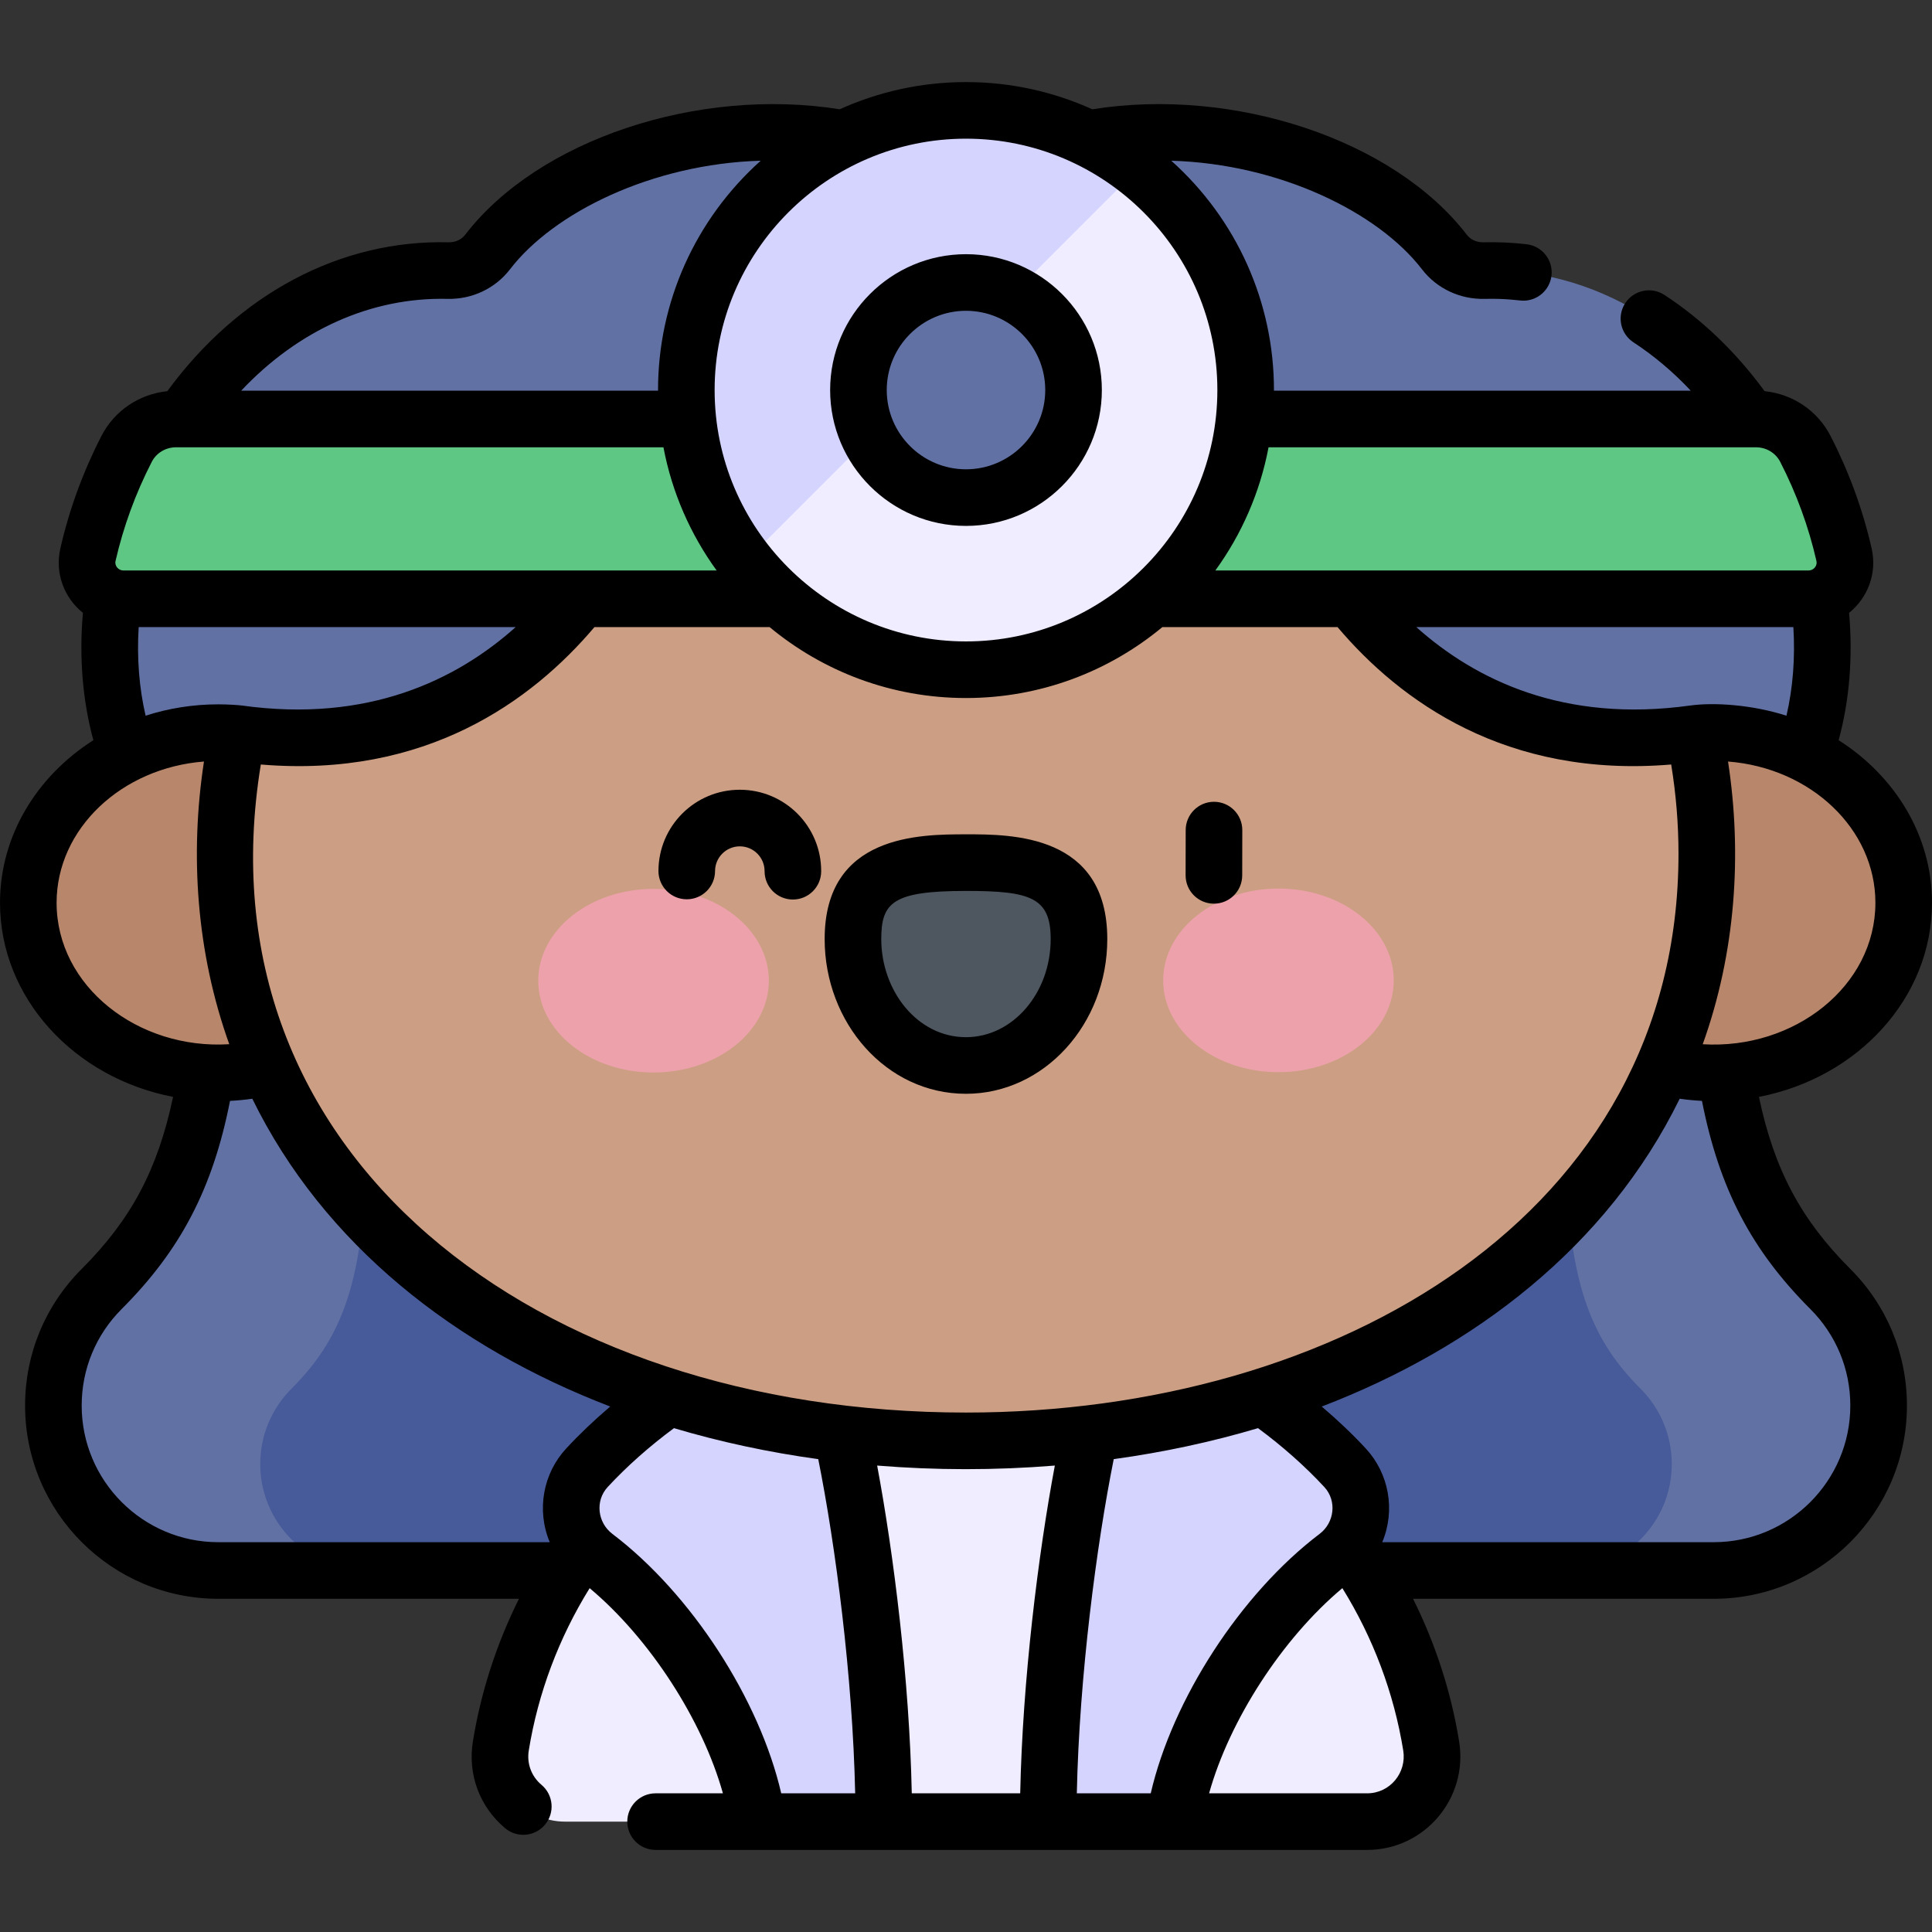
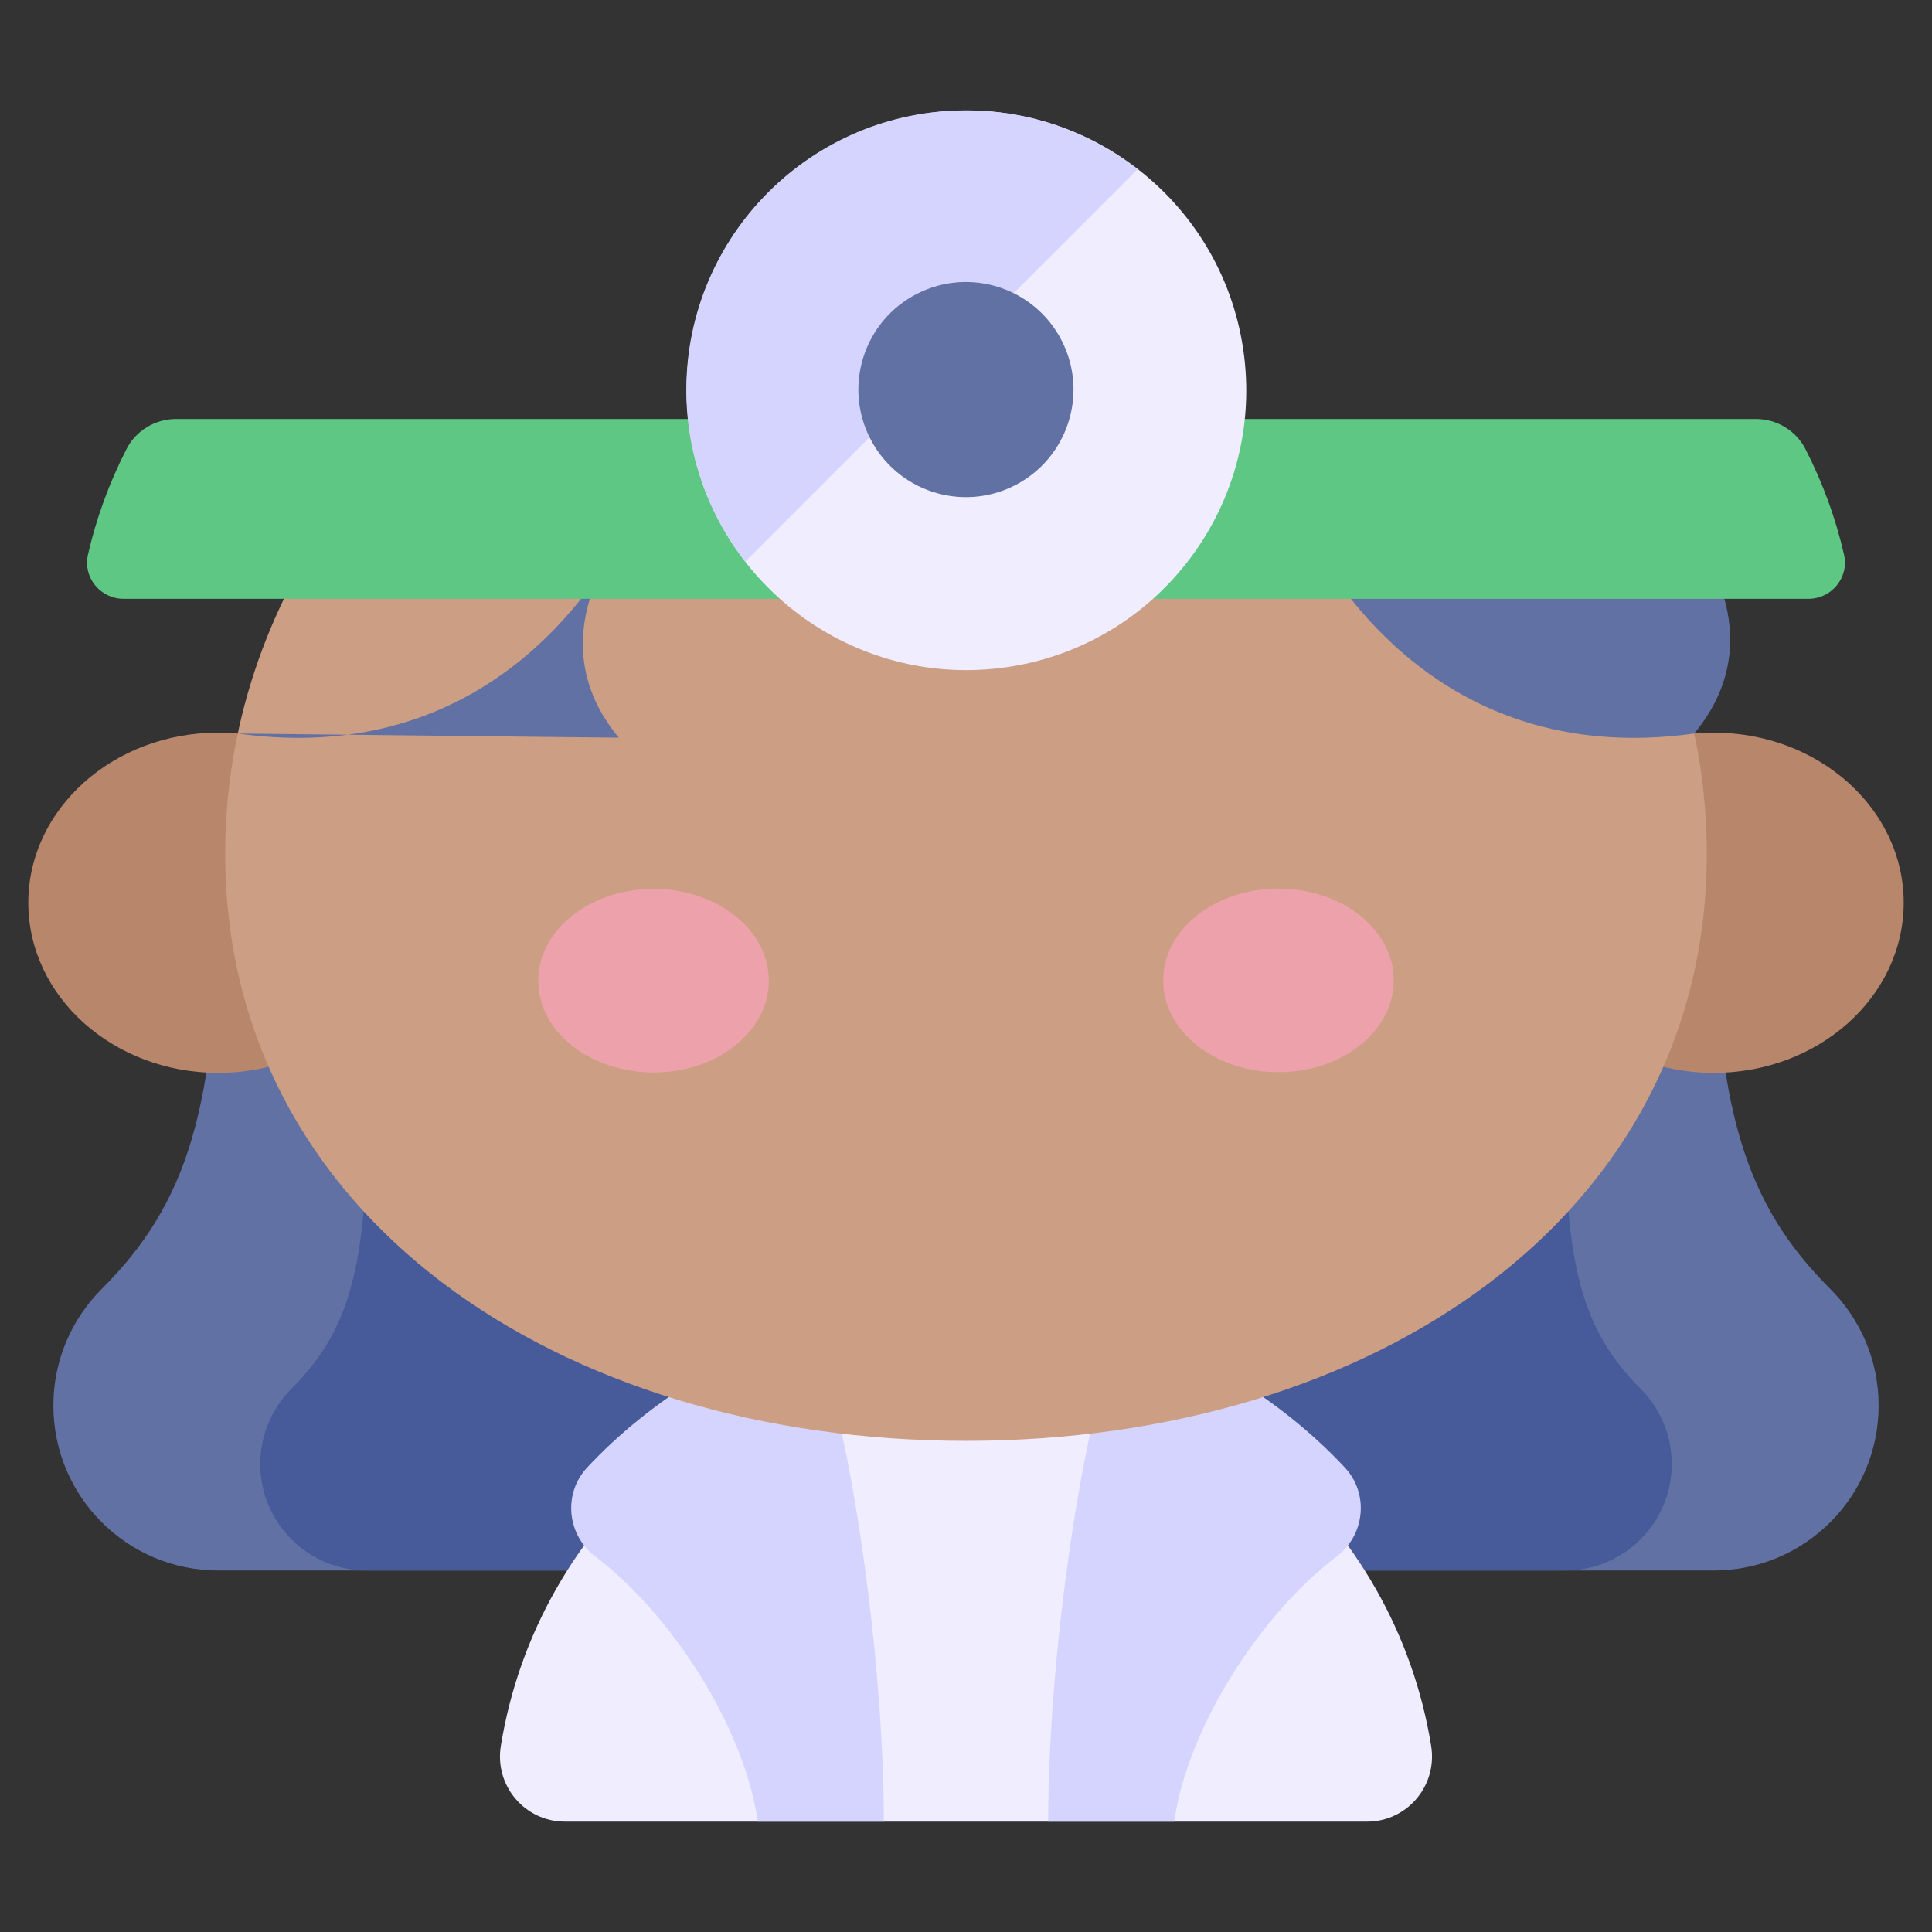
<svg xmlns="http://www.w3.org/2000/svg" id="Capa_1" enable-background="new 0 0 512 512" height="512" viewBox="0 0 512 512" width="512">
  <rect x="0" y="0" width="512" height="512" fill="#333333" stroke="none" />
  <g>
    <path d="m454.156 233.515c0 60.445 8.418 85.601 30.9 108.083 7.908 7.908 12.799 18.833 12.799 30.9 0 24.134-19.565 43.699-43.699 43.699h-396.312c-24.134 0-43.699-19.565-43.699-43.699 0-12.067 4.891-22.992 12.799-30.9 22.482-22.482 30.9-47.637 30.9-108.083z" fill="#6171a3" />
    <path d="m414.822 298.27c0 39.019 5.434 55.258 19.947 69.77 5.105 5.105 8.262 12.157 8.262 19.947 0 15.579-12.63 28.209-28.209 28.209h-317.644c-15.579 0-28.209-12.63-28.209-28.209 0-7.79 3.157-14.842 8.262-19.947 14.513-14.513 19.947-30.751 19.947-69.77z" fill="#475a99" />
-     <path d="m474.877 207.784c26.666-53.333-15.814-137.683-81.601-136.079-4.074.099-7.993-1.661-10.475-4.894-21.977-28.626-83.252-45.301-126.801-17.539-43.549-27.762-104.824-11.087-126.8 17.54-2.482 3.232-6.401 4.993-10.475 4.894-65.788-1.604-108.267 82.746-81.601 136.079h437.753z" fill="#6171a3" />
    <ellipse cx="57.844" cy="239.242" fill="#b8866b" rx="50.344" ry="45.084" />
    <ellipse cx="454.156" cy="239.242" fill="#b8866b" rx="50.344" ry="45.084" />
    <path d="m362.291 482.75c10.629 0 18.681-9.534 16.989-20.028-9.583-59.447-61.13-104.849-123.28-104.849s-113.697 45.403-123.28 104.849c-1.692 10.494 6.36 20.028 16.989 20.028z" fill="#efedff" />
    <path d="m214.85 354.671c7.829 9.889 19.366 77.741 19.366 128.08h-33.376c-3.681-25.377-23.124-55.147-43.101-70.293-7.488-5.677-8.57-16.605-2.182-23.497 16.615-17.93 42.667-34.29 59.293-34.29z" fill="#d4d4ff" />
    <path d="m297.15 354.671c-7.829 9.889-19.366 77.741-19.366 128.08h33.376c3.681-25.377 23.124-55.147 43.101-70.293 7.488-5.677 8.57-16.605 2.182-23.497-16.615-17.93-42.667-34.29-59.293-34.29z" fill="#d4d4ff" />
    <path d="m89.322 134.861c-18.779 26.524-29.642 57.849-29.642 91.414 0 95.53 87.895 155.568 196.32 155.568s196.32-60.039 196.32-155.568c0-33.565-10.863-64.89-29.642-91.414z" fill="#cc9e83" />
-     <path d="m63.015 194.393c53.095 7.408 85.17-22.41 101.708-51.629l-100.98-1.103c.001.001-22.602 26.366-.728 52.732z" fill="#6171a3" />
+     <path d="m63.015 194.393c53.095 7.408 85.17-22.41 101.708-51.629c.001.001-22.602 26.366-.728 52.732z" fill="#6171a3" />
    <path d="m448.985 194.393c-53.095 7.408-85.17-22.41-101.708-51.629l100.98-1.103c-.001.001 22.602 26.366.728 52.732z" fill="#6171a3" />
    <path d="m32.719 158.688h446.559c6.148 0 10.78-5.695 9.412-11.688-2.176-9.539-5.601-19-10.242-28.029-2.519-4.9-7.618-7.935-13.127-7.935h-418.646c-5.51 0-10.609 3.035-13.128 7.935-4.641 9.029-8.065 18.49-10.241 28.029-1.366 5.993 3.266 11.688 9.413 11.688z" fill="#5ec783" />
    <ellipse cx="256" cy="103.366" fill="#efedff" rx="74.117" ry="74.116" transform="matrix(.993 -.122 .122 .993 -10.703 32.02)" />
    <path d="m256 29.25c-40.933 0-74.116 33.183-74.116 74.116 0 17.144 5.836 32.915 15.609 45.471l103.978-103.978c-12.556-9.773-28.327-15.609-45.471-15.609z" fill="#d4d4ff" />
    <ellipse cx="256" cy="103.366" fill="#6171a3" rx="28.503" ry="28.503" transform="matrix(.892 -.452 .452 .892 -19.089 126.752)" />
    <g>
      <g>
        <path d="m203.749 259.878c.007 13.438-13.667 24.338-30.541 24.346s-30.559-10.878-30.566-24.315c-.007-13.438 13.667-24.338 30.541-24.347s30.559 10.878 30.566 24.316z" fill="#eda1ab" />
        <path d="m308.251 259.825c.007 13.438 13.691 24.324 30.566 24.315 16.874-.008 30.548-10.908 30.541-24.346s-13.691-24.324-30.565-24.316c-16.875.009-30.549 10.909-30.542 24.347z" fill="#eda1ab" />
-         <path d="m285.944 248.837c-.009-18.509-13.419-20.242-29.96-20.233-16.54.008-29.948 1.754-29.939 20.263s13.426 33.506 29.966 33.498c16.541-.009 29.942-15.02 29.933-33.528z" fill="#4e5660" />
      </g>
    </g>
-     <path d="m321.685 239.482h.014c4.136 0 7.492-3.349 7.5-7.486l.022-12c.008-4.142-3.344-7.506-7.486-7.514h-.014c-4.136 0-7.492 3.349-7.5 7.486l-.022 12c-.009 4.142 3.343 7.506 7.486 7.514zm144.448 51.203c26.166-5.028 45.867-26.181 45.867-51.443 0-17.809-9.798-33.567-24.741-43.084 2.862-10.53 3.803-22.01 2.765-33.749 5.009-4.034 7.465-10.558 5.978-17.077-2.347-10.283-6.009-20.306-10.884-29.79-3.452-6.716-10.015-11.112-17.475-11.875-7.585-10.347-16.492-18.93-26.553-25.506-3.466-2.266-8.114-1.293-10.381 2.174s-1.294 8.115 2.174 10.382c5.462 3.571 10.536 7.866 15.191 12.819h-110.462c.051-23.504-9.954-45.484-27.214-60.948 28.78.846 54.886 13.723 66.453 28.792 3.884 5.058 10.064 7.992 16.606 7.823 5.968-.14 8.963.476 10.262.476 3.755 0 6.996-2.815 7.44-6.635.478-4.114-2.471-7.837-6.585-8.315-3.778-.439-7.638-.615-11.483-.52-1.75.033-3.366-.691-4.342-1.962-19.348-25.202-61.662-39.275-99.282-33.288-10.22-4.617-21.543-7.209-33.467-7.209s-23.248 2.592-33.469 7.208c-37.617-5.984-79.933 8.085-99.28 33.287-.977 1.271-2.595 1.989-4.344 1.963-28.674-.72-55.65 13.638-74.572 39.461-7.453.768-14.009 5.163-17.458 11.874-4.876 9.485-8.537 19.508-10.882 29.79-1.495 6.553.996 13.067 5.982 17.081-1.04 11.737-.097 23.216 2.763 33.746-14.943 9.516-24.74 25.274-24.74 43.082 0 25.261 19.698 46.412 45.862 51.442-4.057 19.299-11.171 32.559-24.221 45.61-9.67 9.671-14.996 22.528-14.996 36.203 0 28.231 22.968 51.199 51.199 51.199h79.687c-5.942 11.92-10.101 24.719-12.215 37.832-1.404 8.71 1.788 17.294 8.54 22.962 3.158 2.651 7.891 2.264 10.566-.923 2.663-3.172 2.25-7.903-.923-10.566-2.669-2.24-3.931-5.637-3.375-9.085 2.449-15.194 7.994-29.913 16.137-43.036 15.974 13.377 29.915 35.021 35.315 54.37h-17.841c-4.142 0-7.5 3.358-7.5 7.5s3.358 7.5 7.5 7.5h188.556c15.239 0 26.82-13.668 24.394-28.722-2.114-13.114-6.273-25.912-12.215-37.831h79.687c28.231 0 51.199-22.968 51.199-51.199 0-13.675-5.326-26.533-14.996-36.203-13.052-13.053-20.169-26.308-24.227-45.61zm30.867-51.443c0 22.089-21.463 38.96-45.762 37.496 8.733-24.321 10.475-50.341 6.709-74.925 21.854 1.69 39.053 17.826 39.053 37.429zm-427.879-36.641c43.719 3.669 71.84-16.841 88.413-36.413h46.424c14.137 11.731 32.278 18.795 52.041 18.795s37.904-7.064 52.041-18.795h46.424c16.574 19.573 44.693 40.087 88.418 36.413 1.281 7.824 1.937 15.76 1.937 23.674 0 95.681-90.763 148.068-188.82 148.068-113.952.001-203.807-68.41-186.878-171.742zm-5.07-15.636c-.707-.098-3.421-.307-6.207-.307-6.75 0-13.229 1.067-19.257 3.008-1.717-7.385-2.338-15.317-1.836-23.478h99.912c-15.635 13.975-39.084 25.456-72.612 20.777zm311.289-20.777h99.92c.504 8.162-.114 16.097-1.83 23.483-9.044-2.915-19.144-3.582-25.515-2.701-33.504 4.666-56.943-6.812-72.575-20.782zm89.981-47.653c2.758 0 5.231 1.48 6.457 3.864 4.303 8.369 7.532 17.207 9.6 26.268.3 1.31-.777 2.52-2.1 2.52h-157.2c6.926-9.544 11.833-20.635 14.102-32.652zm-209.321-81.785c36.732 0 66.616 29.884 66.616 66.616s-29.884 66.617-66.616 66.617-66.616-29.884-66.616-66.617 29.884-66.616 66.616-66.616zm-137.459 42.453c6.525.18 12.724-2.765 16.607-7.824 11.568-15.069 37.673-27.951 66.455-28.793-17.23 15.436-27.266 37.404-27.216 60.949h-110.47c15.152-16.08 34.438-24.796 54.624-24.332zm-87.922 69.465c2.067-9.06 5.297-17.898 9.599-26.269 1.225-2.383 3.699-3.864 6.457-3.864h129.145c2.269 12.018 7.176 23.108 14.102 32.652h-157.203c-1.332.001-2.397-1.216-2.1-2.519zm-15.619 90.574c0-19.602 17.199-35.739 39.054-37.429-3.759 24.54-2.045 50.539 6.704 74.911-24.123 1.512-45.758-15.294-45.758-37.482zm135.055 144.619c-6.102 6.585-7.941 16.26-4.369 24.835h-87.842c-19.96 0-36.199-16.239-36.199-36.199 0-9.669 3.765-18.759 10.602-25.597 15.583-15.582 24.137-31.906 28.714-55.158 1.976-.097 3.946-.285 5.903-.566 18.982 38.746 53.911 65.883 94.856 81.567-4.195 3.565-8.132 7.306-11.665 11.118zm56.978 91.389c-5.724-24.82-23.756-52.842-44.764-68.769-3.899-2.956-4.633-8.732-1.212-12.423 5.074-5.475 11.094-10.813 17.554-15.581 12.218 3.636 25.013 6.387 38.237 8.211 4.565 22.777 9.122 57.557 9.782 88.563h-19.597zm63.333 0h-28.736c-.62-29.965-4.777-63.387-9.175-86.86 15.466 1.252 31.121 1.292 47.088 0-4.397 23.471-8.556 56.895-9.177 86.86zm15.003 0c.661-31.007 5.217-65.787 9.782-88.563 13.225-1.824 26.019-4.576 38.237-8.211 6.459 4.767 12.479 10.105 17.554 15.581 3.42 3.689 2.688 9.466-1.212 12.423-21.008 15.927-39.045 43.95-44.77 68.769h-19.591zm76.922 0h-41.868c5.4-19.351 19.343-40.997 35.319-54.373 8.144 13.12 13.684 27.842 16.134 43.038.938 5.823-3.453 11.335-9.585 11.335zm91.865-66.554h-87.843c3.573-8.577 1.729-18.255-4.369-24.835-3.534-3.813-7.478-7.551-11.674-11.114 40.214-15.402 75.62-42.277 94.867-81.571 1.956.281 3.926.469 5.901.566 4.578 23.252 13.132 39.575 28.714 55.158 6.838 6.837 10.603 15.928 10.603 25.597 0 19.961-16.239 36.199-36.199 36.199zm-198.159-118.831h.018c20.649-.01 37.44-18.417 37.429-41.032-.015-27.748-25.284-27.742-37.464-27.729-12.155.006-37.449.019-37.436 27.767.012 22.158 16.304 40.994 37.453 40.994zm-.009-53.761h.124c17.019 0 22.326 1.774 22.332 12.736.007 14.344-10.059 26.018-22.437 26.025h-.01c-12.897 0-22.446-12.296-22.453-26.002-.004-9.721 3.091-12.75 22.444-12.759zm.012-96.735c19.852 0 36.003-16.151 36.003-36.003s-16.15-36.003-36.003-36.003c-19.852 0-36.003 16.151-36.003 36.003s16.151 36.003 36.003 36.003zm0-57.006c11.581 0 21.003 9.422 21.003 21.003s-9.422 21.003-21.003 21.003-21.003-9.422-21.003-21.003 9.422-21.003 21.003-21.003zm-74.018 155.959h.017c4.134-.001 7.49-3.347 7.499-7.483.008-3.614 2.95-6.548 6.562-6.548h.015c3.628.008 6.556 2.95 6.548 6.577-.009 4.142 3.341 7.507 7.483 7.517h.017c4.134 0 7.49-3.347 7.499-7.483.026-11.917-9.596-21.584-21.515-21.61h-.049c-11.88 0-21.535 9.599-21.561 21.515-.008 4.14 3.343 7.506 7.485 7.515z" />
  </g>
</svg>